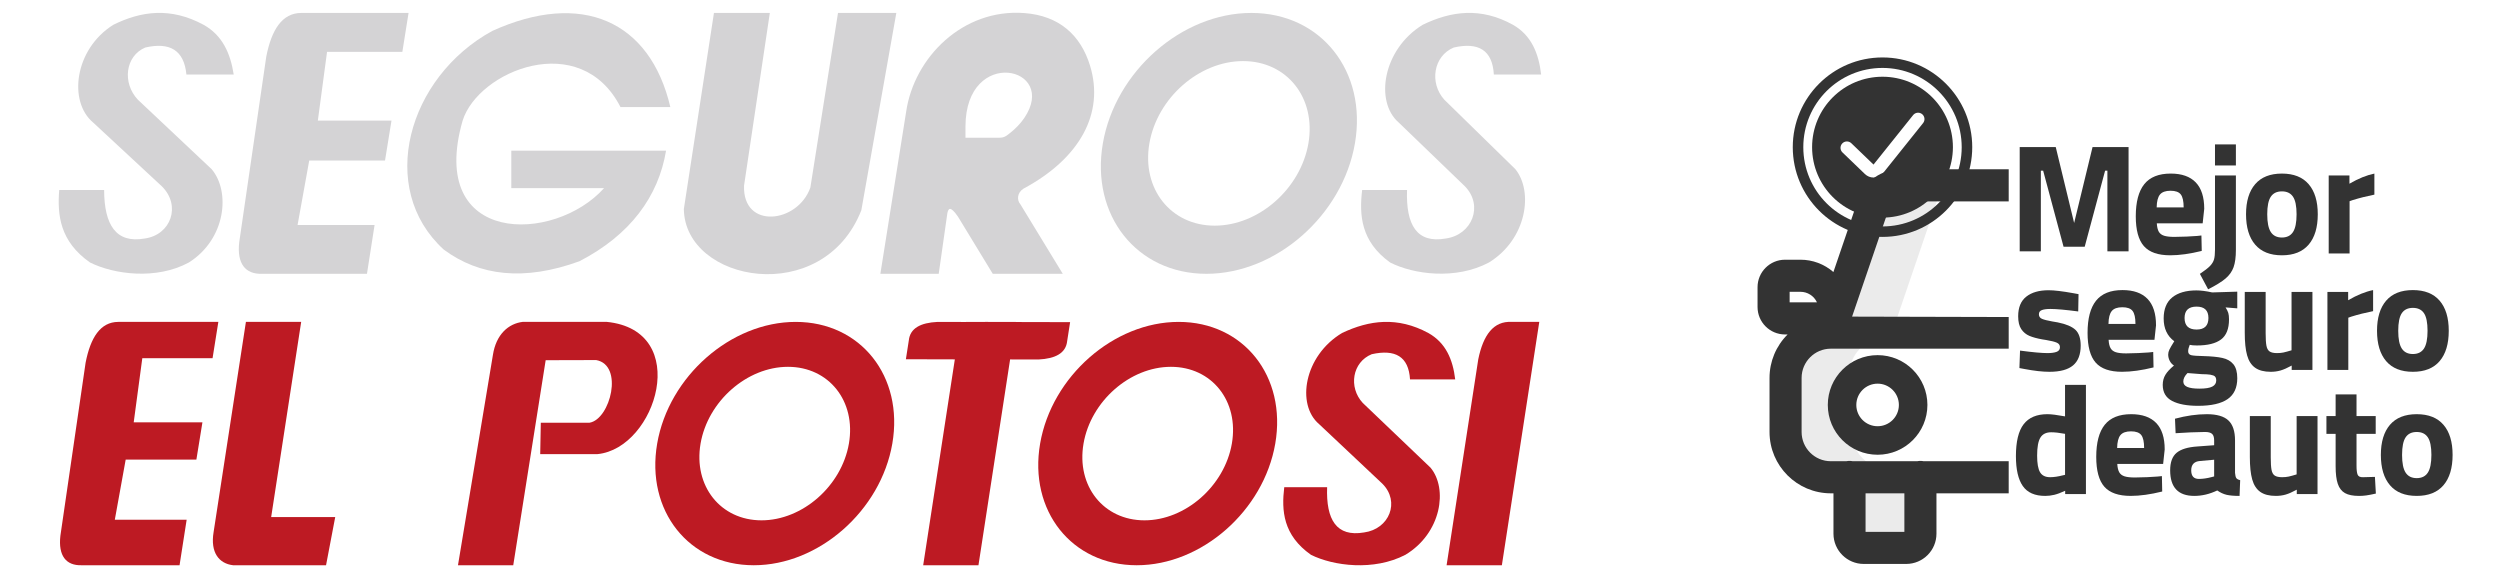
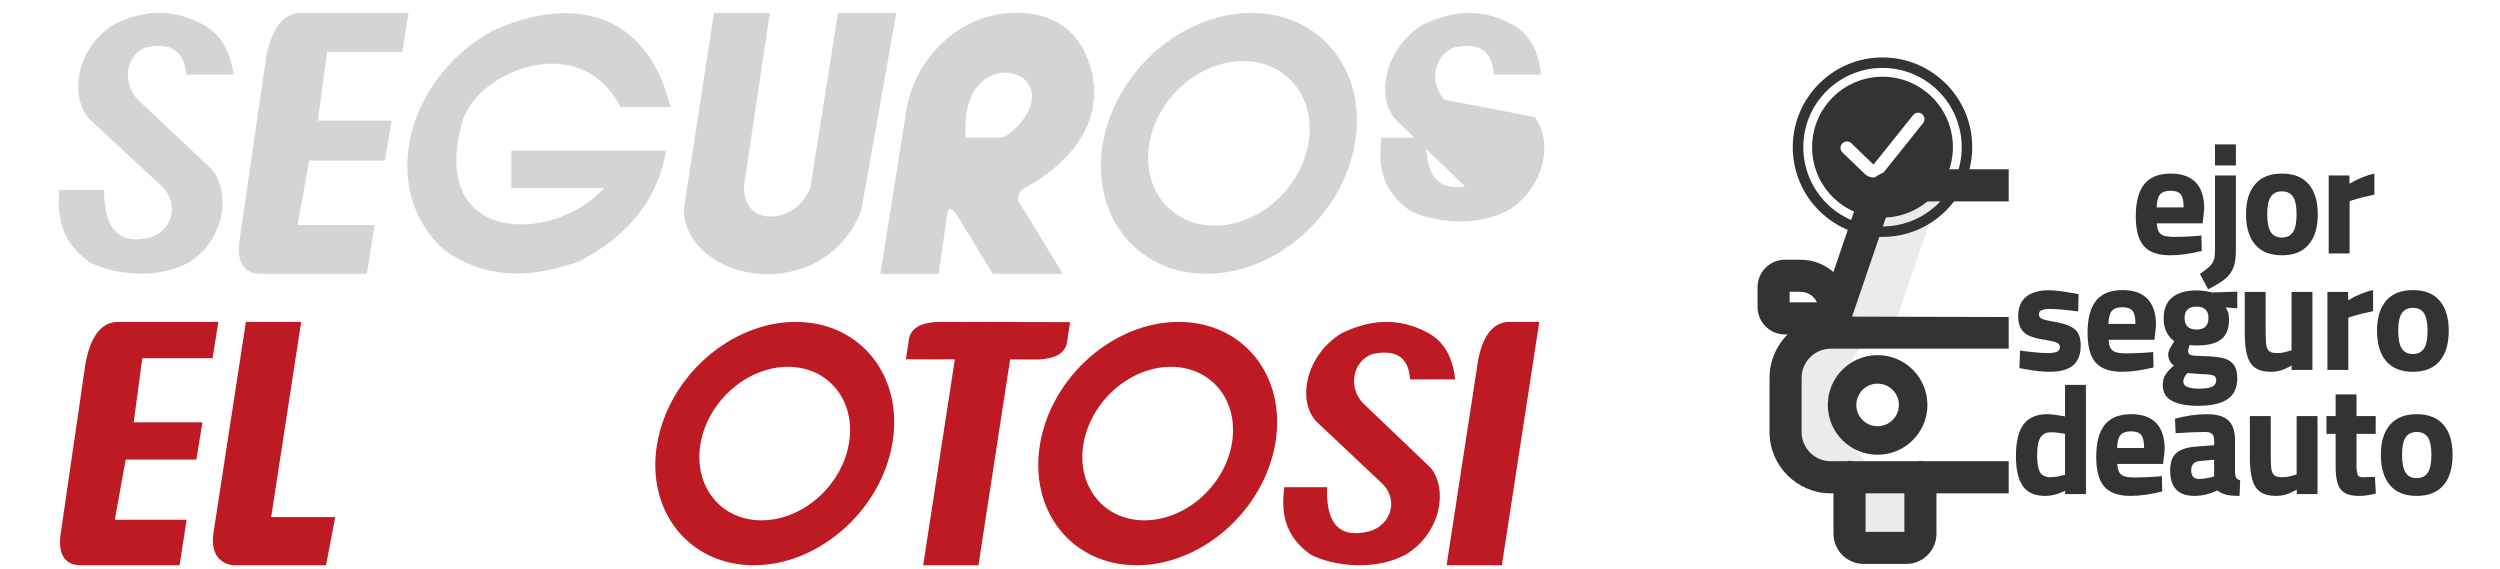
<svg xmlns="http://www.w3.org/2000/svg" xmlns:xlink="http://www.w3.org/1999/xlink" version="1.1" id="Capa_1" x="0px" y="0px" width="766.5px" height="174.5px" viewBox="0 0 766.5 174.5" enable-background="new 0 0 766.5 174.5" xml:space="preserve">
  <g id="blanco_2_">
    <g>
      <g>
-         <path fill="#333333" d="M652.617,45.083v31.979h-6.49V52.325h-0.702L639.17,75.65h-6.484l-6.255-23.325h-0.705v24.736h-6.486     V45.083h11.051l5.641,23.276l5.644-23.276H652.617z" />
-       </g>
+         </g>
    </g>
    <path fill="#333333" d="M620.685,113.134l-1.532-0.287l0.189-5.355c3.854,0.512,6.661,0.766,8.417,0.766   c1.179,0,2.108-0.127,2.798-0.383c0.685-0.256,1.022-0.733,1.022-1.435c0-0.638-0.326-1.101-0.979-1.386   c-0.655-0.287-1.748-0.557-3.276-0.813c-0.572-0.063-0.971-0.128-1.193-0.191c-1.593-0.287-2.9-0.646-3.918-1.073   c-1.022-0.433-1.851-1.116-2.487-2.058c-0.638-0.943-0.956-2.257-0.956-3.947c0-2.709,0.828-4.717,2.488-6.023   c1.654-1.307,3.935-1.963,6.836-1.963c1.723,0,4.255,0.305,7.605,0.908l1.579,0.289l-0.096,5.307   c-3.858-0.507-6.713-0.765-8.563-0.765c-1.087,0-1.938,0.11-2.558,0.337c-0.622,0.223-0.933,0.654-0.933,1.292   c0,0.666,0.315,1.14,0.953,1.409c0.64,0.27,1.676,0.537,3.112,0.789l1.67,0.285c2.549,0.511,4.368,1.269,5.45,2.271   c1.083,1.003,1.627,2.625,1.627,4.854c0,2.742-0.783,4.765-2.345,6.072c-1.564,1.307-3.97,1.961-7.221,1.961   C626.276,113.995,623.71,113.71,620.685,113.134z" />
    <path fill="#333333" d="M642.532,111.175c-1.657-1.881-2.485-4.926-2.485-9.133c0-4.397,0.866-7.683,2.605-9.851   c1.737-2.168,4.437-3.253,8.104-3.253c3.381,0,5.938,0.9,7.676,2.699c1.738,1.803,2.604,4.506,2.604,8.104l-0.478,4.446h-14.058   c0.061,1.117,0.261,1.972,0.599,2.559c0.333,0.592,0.877,1.004,1.623,1.244c0.75,0.238,1.794,0.358,3.134,0.358   c1.053,0,2.313-0.032,3.778-0.101c1.465-0.061,2.531-0.125,3.202-0.188l1.34-0.145l0.098,4.733c-3.603,0.894-6.821,1.34-9.659,1.34   C646.884,113.995,644.19,113.057,642.532,111.175z M654.731,99.315c0-1.912-0.301-3.243-0.888-3.992   c-0.59-0.747-1.634-1.122-3.131-1.122c-1.532,0-2.616,0.388-3.252,1.17c-0.639,0.781-0.978,2.097-1.003,3.944H654.731z" />
    <path fill="#333333" d="M665.939,122.912c-1.896-1.003-2.845-2.636-2.845-4.901c0-1.18,0.279-2.226,0.837-3.129   c0.557-0.91,1.424-1.844,2.605-2.799c-0.575-0.382-1.014-0.875-1.315-1.48s-0.453-1.243-0.453-1.914   c0-0.477,0.119-0.973,0.358-1.48c0.239-0.511,0.739-1.371,1.505-2.582c-2.168-1.593-3.253-3.92-3.253-6.981   c0-2.899,0.887-5.06,2.652-6.479c1.771-1.42,4.236-2.127,7.391-2.127c1.342,0,2.95,0.207,4.834,0.62l7.692-0.237v5.117   l-3.587-0.289c0.415,0.67,0.695,1.241,0.837,1.721c0.145,0.479,0.217,1.132,0.217,1.959c0,2.871-0.813,4.92-2.438,6.146   c-1.627,1.229-4.098,1.842-7.408,1.842c-0.958,0-1.69-0.063-2.199-0.19c-0.319,0.765-0.479,1.42-0.479,1.96   c0,0.67,0.326,1.074,0.983,1.219c0.653,0.145,1.868,0.232,3.657,0.262c2.456,0.067,4.405,0.258,5.858,0.576   c1.449,0.319,2.573,0.965,3.37,1.936c0.795,0.978,1.191,2.399,1.191,4.281c0,2.899-0.984,5.037-2.963,6.405   c-1.979,1.371-5.002,2.058-9.088,2.058C670.489,124.421,667.835,123.917,665.939,122.912z M678.276,118.536   c0.813-0.416,1.223-1.049,1.223-1.91c0-0.797-0.298-1.302-0.887-1.507c-0.588-0.21-1.273-0.327-2.058-0.356   c-0.783-0.032-1.3-0.049-1.552-0.049l-4.308-0.336c-0.859,0.861-1.291,1.722-1.291,2.582c0,0.768,0.409,1.322,1.224,1.672   c0.813,0.352,2.049,0.526,3.705,0.526C676.148,119.159,677.462,118.952,678.276,118.536z M677.105,97.497   c0-2.322-1.211-3.488-3.633-3.488c-2.459,0-3.685,1.166-3.685,3.488c0,2.361,1.226,3.54,3.685,3.54   C675.894,101.037,677.105,99.858,677.105,97.497z" />
    <path fill="#333333" d="M691.426,112.751c-1.166-0.824-1.99-2.104-2.467-3.822c-0.478-1.723-0.716-4.02-0.716-6.887V89.513h6.405   v12.625c0,1.723,0.079,3.005,0.239,3.85c0.158,0.846,0.483,1.432,0.979,1.77c0.496,0.334,1.255,0.502,2.271,0.502   c0.732,0,1.396-0.061,1.982-0.188c0.593-0.129,1.415-0.354,2.467-0.672V89.516h6.405v23.907h-6.36v-1.338   c-1.338,0.733-2.479,1.232-3.419,1.504c-0.943,0.271-1.938,0.406-2.991,0.406C694.192,113.995,692.589,113.581,691.426,112.751z" />
    <path fill="#333333" d="M713.588,89.513h6.357v2.535c2.74-1.596,5.292-2.629,7.65-3.108v6.456   c-2.393,0.479-4.606,1.033-6.646,1.672l-0.957,0.335v16.021h-6.402L713.588,89.513L713.588,89.513z" />
    <path fill="#333333" d="M731.589,110.72c-1.863-2.185-2.795-5.283-2.795-9.299c0-3.986,0.933-7.062,2.795-9.229   c1.866-2.168,4.599-3.253,8.199-3.253c3.604,0,6.337,1.085,8.204,3.253c1.865,2.168,2.796,5.242,2.796,9.229   c0,4.016-0.934,7.116-2.796,9.299c-1.867,2.185-4.6,3.274-8.204,3.274C736.189,113.995,733.456,112.904,731.589,110.72z    M743.186,106.87c0.732-1.115,1.1-2.932,1.1-5.447c0-2.52-0.367-4.32-1.1-5.406c-0.734-1.081-1.866-1.624-3.396-1.624   c-1.526,0-2.66,0.543-3.393,1.624c-0.733,1.086-1.099,2.888-1.099,5.406c0,2.517,0.364,4.332,1.099,5.447   c0.734,1.118,1.865,1.674,3.393,1.674C741.322,108.544,742.45,107.988,743.186,106.87z" />
    <path fill="#333333" d="M620.185,149.009c-1.405-2.026-2.104-5.077-2.104-9.158c0-4.463,0.787-7.723,2.365-9.775   c1.579-2.058,4.011-3.086,7.289-3.086c1.185,0,2.981,0.227,5.405,0.672v-9.658h6.406v33.471h-6.363v-1.004   c-1.304,0.604-2.423,1.02-3.347,1.242c-0.926,0.223-1.85,0.334-2.774,0.334C623.882,152.046,621.589,151.035,620.185,149.009z    M632.473,145.734l0.671-0.144v-12.576c-1.69-0.316-3.109-0.478-4.258-0.478c-1.529,0-2.63,0.543-3.298,1.628   c-0.671,1.081-1.004,2.932-1.004,5.545c0,2.39,0.302,4.088,0.904,5.092c0.607,1.004,1.628,1.507,3.063,1.507   C629.698,146.309,631.008,146.115,632.473,145.734z" />
    <path fill="#333333" d="M645.194,149.225c-1.659-1.88-2.487-4.925-2.487-9.134c0-4.396,0.868-7.684,2.606-9.851   c1.737-2.168,4.438-3.253,8.105-3.253c3.379,0,5.935,0.903,7.674,2.702c1.737,1.804,2.604,4.505,2.604,8.106l-0.478,4.444h-14.059   c0.064,1.116,0.265,1.97,0.6,2.558c0.334,0.588,0.877,1.004,1.626,1.244c0.746,0.236,1.794,0.356,3.137,0.356   c1.05,0,2.307-0.03,3.774-0.097c1.465-0.066,2.534-0.129,3.198-0.192l1.345-0.14l0.096,4.732c-3.603,0.893-6.822,1.34-9.657,1.34   C649.547,152.046,646.85,151.106,645.194,149.225z M657.388,137.366c0-1.913-0.296-3.242-0.888-3.994   c-0.59-0.746-1.632-1.123-3.132-1.123c-1.529,0-2.613,0.389-3.251,1.17c-0.64,0.784-0.973,2.102-1.005,3.947H657.388   L657.388,137.366z" />
    <path fill="#333333" d="M665.371,144.206c0-2.49,0.659-4.281,1.983-5.382c1.323-1.101,3.451-1.745,6.383-1.938l5.119-0.381v-1.482   c0-0.954-0.217-1.626-0.645-2.008c-0.432-0.383-1.156-0.573-2.179-0.573c-1.053,0-2.503,0.041-4.353,0.119   c-1.85,0.079-3.393,0.168-4.636,0.262l-0.192-4.446c3.444-0.925,6.696-1.388,9.755-1.388c3.061,0,5.268,0.64,6.622,1.915   c1.351,1.273,2.031,3.313,2.031,6.119v9.945c0.062,0.797,0.2,1.341,0.403,1.627c0.213,0.285,0.599,0.496,1.176,0.621l-0.189,4.83   c-1.658,0-2.974-0.111-3.947-0.332c-0.975-0.227-1.938-0.672-2.892-1.342c-2.327,1.115-4.675,1.672-7.03,1.672   C667.84,152.046,665.371,149.433,665.371,144.206z M678.139,146.261l0.718-0.191v-5.118l-4.354,0.386   c-1.786,0.157-2.677,1.112-2.677,2.869c0,1.752,0.781,2.629,2.345,2.629C675.38,146.835,676.702,146.644,678.139,146.261z" />
    <path fill="#333333" d="M692.985,150.802c-1.162-0.826-1.984-2.104-2.465-3.824c-0.479-1.723-0.716-4.018-0.716-6.887v-12.526   h6.408v12.625c0,1.723,0.077,3.006,0.237,3.851c0.159,0.846,0.485,1.432,0.979,1.77c0.498,0.334,1.255,0.5,2.271,0.5   c0.733,0,1.394-0.063,1.983-0.188c0.591-0.129,1.415-0.351,2.466-0.67v-17.884h6.404v23.907h-6.358v-1.341   c-1.339,0.734-2.479,1.234-3.42,1.506c-0.943,0.27-1.937,0.404-2.989,0.404C695.747,152.046,694.149,151.63,692.985,150.802z" />
    <path fill="#333333" d="M718.973,151.186c-1.022-0.575-1.755-1.515-2.199-2.82c-0.448-1.308-0.672-3.112-0.672-5.405v-9.944h-2.82   v-5.45h2.82v-6.645h6.408v6.645h5.881v5.45h-5.881v9.805c0,1.241,0.111,2.146,0.334,2.701c0.224,0.558,0.784,0.821,1.675,0.788   l3.633-0.096l0.288,5.114c-1.273,0.289-2.271,0.479-2.992,0.575c-0.716,0.1-1.441,0.143-2.175,0.143   C721.427,152.046,719.99,151.759,718.973,151.186z" />
    <path fill="#333333" d="M732.766,148.769c-1.863-2.184-2.794-5.28-2.794-9.299c0-3.984,0.934-7.061,2.794-9.229   c1.867-2.168,4.599-3.253,8.203-3.253s6.336,1.085,8.202,3.253c1.867,2.168,2.796,5.243,2.796,9.229   c0,4.019-0.933,7.117-2.796,9.299c-1.866,2.188-4.598,3.273-8.202,3.273C737.365,152.046,734.631,150.956,732.766,148.769z    M744.361,144.923c0.735-1.115,1.105-2.933,1.105-5.451c0-2.518-0.37-4.318-1.105-5.402c-0.732-1.084-1.86-1.626-3.392-1.626   c-1.527,0-2.666,0.542-3.393,1.626c-0.735,1.084-1.102,2.887-1.102,5.402c0,2.52,0.365,4.336,1.102,5.451   c0.731,1.114,1.865,1.672,3.393,1.672C742.498,146.595,743.628,146.037,744.361,144.923z" />
    <g opacity="0.1">
      <g>
        <g>
          <defs>
            <rect id="SVGID_1_" x="547.457" y="56.817" width="49.759" height="111.166" />
          </defs>
          <clipPath id="SVGID_2_">
            <use xlink:href="#SVGID_1_" overflow="visible" />
          </clipPath>
          <path clip-path="url(#SVGID_2_)" fill="#333333" d="M567.137,114.214v16.604c0,7.66,6.209,13.87,13.87,13.87h5.732v17.293      c0,1.343,0.616,2.609,1.673,3.431c-0.703,1.564-2.254,2.57-3.966,2.57h-13.03c-2.405,0-4.354-1.95-4.354-4.358v-17.297h-5.734      c-7.66,0-13.87-6.209-13.87-13.867v-16.606c0-7.661,6.21-13.869,13.87-13.869h-0.348l13.503-39.572      c1.292-3.368,4.526-5.595,8.135-5.595h14.599c-1.381,0.99-2.445,2.366-3.056,3.955l-13.506,39.572      C580.656,100.343,567.137,104.853,567.137,114.214" />
        </g>
      </g>
    </g>
    <path fill="#333333" d="M575.681,139.425c-8.438,0.004-15.277-6.828-15.279-15.268c-0.002-8.434,6.833-15.271,15.269-15.273   s15.274,6.838,15.274,15.271C590.937,132.585,584.11,139.415,575.681,139.425 M575.681,117.63   c-3.604-0.004-6.531,2.916-6.533,6.521c-0.005,3.604,2.916,6.529,6.521,6.529c3.605,0.002,6.528-2.92,6.528-6.524   C582.197,120.556,579.28,117.636,575.681,117.63" />
    <path fill="#333333" d="M582.617,61.74h33.252V51.9h-5.752h-27.523c-5.63,0.034-10.666,3.501-12.703,8.75   c-0.021,0.056-0.043,0.116-0.063,0.174l-7.706,22.583c-2.799-2.438-6.385-3.781-10.098-3.779h-4.74   c-4.648,0.004-8.414,3.771-8.419,8.418v6.082c0.005,4.646,3.771,8.412,8.419,8.418h0.795c-3.549,3.521-5.543,8.313-5.541,13.312   v16.603c0.015,10.375,8.417,18.777,18.79,18.793h0.814v12.373c0.005,5.121,4.154,9.271,9.273,9.277h13.03   c5.12-0.006,9.271-4.154,9.274-9.277v-12.377h22.147v-9.84h-26.094c-0.644-0.131-1.307-0.131-1.952,0h-19.786   c-0.645-0.131-1.31-0.131-1.955,0h-4.755c-4.94-0.004-8.943-4.009-8.951-8.949v-16.604c0.008-4.941,4.011-8.944,8.951-8.952h54.542   v-9.706l-48.017-0.125L579.1,64.111C579.688,62.682,581.076,61.749,582.617,61.74 M571.982,151.246h11.899v11.816h-11.899V151.246z    M548.702,92.703v-3.237h3.319c2.177,0,4.152,1.266,5.063,3.237H548.702z" />
    <path fill="#333333" d="M577.176,23.525c-11.922,0-21.587,9.671-21.587,21.601c0,11.928,9.665,21.599,21.587,21.599   c11.918-0.015,21.572-9.677,21.586-21.599C598.762,33.196,589.098,23.525,577.176,23.525 M589.616,37.74l-12.273,15.339   c-0.024,0.028-0.048,0.057-0.069,0.084c-0.693,0.774-1.647,1.223-2.686,1.264c-0.052,0.002-0.104,0.004-0.158,0.004   c-0.979,0-1.904-0.369-2.619-1.049c-0.002-0.002-0.005-0.004-0.009-0.008l-6.898-6.637c-0.78-0.75-0.804-1.988-0.054-2.768   c0.748-0.78,1.989-0.805,2.77-0.055l6.806,6.545l12.137-15.168c0.677-0.844,1.907-0.98,2.754-0.306   C590.156,35.665,590.294,36.896,589.616,37.74" />
    <path fill="#333333" d="M577.176,17.613c-15.194,0-27.512,12.318-27.512,27.513c0,15.193,12.316,27.51,27.512,27.51   c15.194,0,27.512-12.316,27.512-27.51C604.688,29.932,592.37,17.613,577.176,17.613 M577.176,69.425   c-13.411,0-24.283-10.879-24.283-24.299s10.872-24.299,24.283-24.299c13.406,0.014,24.27,10.885,24.283,24.299   C601.459,58.546,590.589,69.425,577.176,69.425" />
  </g>
  <path fill="#333333" d="M657.316,75.454c-1.657-1.88-2.486-4.924-2.486-9.132c0-4.399,0.868-7.683,2.604-9.853  c1.737-2.166,4.439-3.25,8.104-3.25c3.378,0,5.937,0.9,7.675,2.701c1.737,1.801,2.605,4.504,2.605,8.106l-0.479,4.444h-14.06  c0.063,1.117,0.267,1.97,0.6,2.562c0.335,0.591,0.877,1.001,1.626,1.242c0.749,0.237,1.794,0.358,3.132,0.358  c1.055,0,2.312-0.03,3.776-0.096c1.466-0.063,2.537-0.129,3.204-0.191l1.34-0.145l0.098,4.734c-3.603,0.89-6.821,1.339-9.66,1.339  C661.668,78.276,658.97,77.337,657.316,75.454z M669.508,63.595c0-1.912-0.298-3.242-0.888-3.991  c-0.589-0.749-1.633-1.122-3.132-1.122c-1.525,0-2.611,0.39-3.249,1.17c-0.641,0.781-0.975,2.098-1.005,3.943H669.508z" />
  <path fill="#333333" d="M674.482,83.966c1.432-0.957,2.464-1.754,3.085-2.391s1.032-1.309,1.244-2.007  c0.206-0.703,0.307-1.709,0.307-3.015v-22.76h6.408v22.808c0,2.231-0.238,4.009-0.716,5.334c-0.479,1.319-1.302,2.478-2.467,3.465  c-1.16,0.987-2.941,2.088-5.329,3.299L674.482,83.966z M679.117,44.279h6.408v6.456h-6.408V44.279z" />
  <path fill="#333333" d="M691.432,75.001c-1.868-2.182-2.798-5.281-2.798-9.302c0-3.983,0.932-7.06,2.798-9.229  c1.865-2.166,4.596-3.25,8.199-3.25c3.603,0,6.336,1.084,8.201,3.25c1.867,2.17,2.797,5.244,2.797,9.229  c0,4.019-0.932,7.12-2.797,9.302c-1.865,2.184-4.597,3.274-8.201,3.274C696.028,78.276,693.296,77.184,691.432,75.001z   M703.027,71.152c0.734-1.116,1.103-2.935,1.103-5.451s-0.367-4.319-1.103-5.403s-1.868-1.625-3.396-1.625  c-1.526,0-2.66,0.541-3.393,1.625c-0.734,1.086-1.102,2.887-1.102,5.403s0.366,4.335,1.102,5.451  c0.734,1.115,1.866,1.673,3.393,1.673C701.16,72.825,702.291,72.268,703.027,71.152z" />
  <path fill="#333333" d="M713.974,53.796h6.364v2.532c2.739-1.592,5.293-2.629,7.646-3.108v6.457  c-2.388,0.478-4.604,1.033-6.644,1.672l-0.957,0.335v16.02h-6.403V53.796H713.974L713.974,53.796z" />
  <g>
-     <path fill="#BD1A23" d="M185.943,98.677h-24.124h-1.485c-4.456,0.512-8.247,3.875-9.21,10.162l-10.708,64.462h16.947l9.94-62.862   l15.486-0.042c8.514,1.528,4.364,18.153-2.041,19.211h-14.937l-0.181,9.625h17.551C201.261,137.485,212.322,101.258,185.943,98.677   z" />
    <path fill="#BD1A23" d="M92.344,98.677H75.4l-9.91,64.461c-1.048,6.288,1.666,9.655,5.959,10.163h1.484h27.031l2.813-14.768H83.14   L92.344,98.677z" />
    <path fill="#BD1A23" d="M65.171,109.829l1.774-11.135H36.256c-5.474,0.025-8.504,4.801-10.013,12.525l-7.728,53.046   c-0.704,6.165,1.767,9.176,6.5,9.038H55.05l2.177-13.955H35.201l3.334-18.438h21.676l1.852-11.422H40.996l2.635-19.659H65.171   L65.171,109.829z" />
    <path fill="#BD1A23" d="M243.968,98.694c-19.903,0-38.928,16.707-42.478,37.308c-3.551,20.598,9.715,37.302,29.618,37.302   c19.903,0,38.929-16.704,42.478-37.302C277.136,115.4,263.872,98.694,243.968,98.694z M260.277,136.002   c-2.239,12.991-14.239,23.531-26.798,23.531c-12.556,0-20.926-10.54-18.687-23.531c2.24-12.999,14.24-23.535,26.798-23.535   C254.15,112.467,262.518,123.003,260.277,136.002z" />
    <path fill="#BD1A23" d="M417.819,123.538c-4.453-4.808-3.2-12.521,2.754-14.938c7.202-1.607,11.328,0.7,11.739,7.731h13.854   c-0.723-6.114-2.896-11.248-8.247-14.234c-9.422-5.092-18.103-3.958-26.446,0c-11.661,6.982-14.096,21.959-7.041,27.939   l19.411,18.276c5.499,5.504,2.141,13.897-5.632,14.938c-8.453,1.445-11.674-3.895-11.313-13.883h-13.146   c-0.877,7.199-0.367,14.719,8.19,20.739c6.854,3.412,19.238,5.053,28.951,0c11.083-6.666,13.065-20.286,7.715-26.709   L417.819,123.538z" />
    <path fill="#BD1A23" d="M327.203,104.516l0.892-5.745l-16.635-0.04l0.004-0.036h-8.493c-0.435-0.025-0.852-0.021-1.26,0.014   l-5.526-0.014l-0.001,0.024l-8.721-0.024c-5.206,0.249-8.451,1.93-8.826,5.707l-0.894,5.743l15.009,0.038l-9.704,63.118h16.947   l9.702-63.1l8.681,0.022C323.582,109.97,326.828,108.29,327.203,104.516z" />
    <path fill="#BD1A23" d="M463.452,98.694c-5.532-0.3-8.685,4.003-10.215,11.459l-9.711,63.15h16.944l11.472-74.609H463.452z" />
    <path fill="#BD1A23" d="M361.38,98.694c-19.903,0-38.928,16.707-42.479,37.308c-3.551,20.598,9.715,37.302,29.617,37.302   c19.907,0,38.93-16.704,42.48-37.302C394.551,115.4,381.286,98.694,361.38,98.694z M377.692,136.002   c-2.238,12.991-14.239,23.531-26.798,23.531c-12.558,0-20.924-10.54-18.685-23.531c2.24-12.999,14.242-23.535,26.797-23.535   C371.565,112.467,379.932,123.003,377.692,136.002z" />
  </g>
  <g>
    <path fill="#D4D3D5" d="M190.246,32.836h15.282c-6.228-26.551-27.252-35.754-54.605-23.348   c-25.928,14.191-35.454,48.256-14.875,67.031c10.953,8.11,24.635,9.754,41.612,3.577c15.574-8.061,24.203-19.828,26.55-33.893   h-19.018h-11.486h-16.945v11.485h28.431c-15.284,17.065-54.312,17.618-43.363-20.667C146.588,21.712,177.954,8.8,190.246,32.836z" />
    <path fill="#D4D3D5" d="M256.931,3.967l-8.473,53.535c-3.871,10.974-20.779,12.944-20.336-0.566l7.908-52.969h-17.132   l-9.229,60.124c0.295,22.525,42.671,30.299,54.417,0.377l10.729-60.501H256.931z" />
    <path fill="#D4D3D5" d="M123.36,15.904l1.904-11.936h-32.9c-5.87,0.024-9.115,5.147-10.732,13.428L73.346,74.26   c-0.755,6.607,1.894,9.839,6.966,9.692h32.199l2.334-14.962H91.234l3.575-19.765h23.237l1.984-12.243H97.448l2.824-21.076   L123.36,15.904L123.36,15.904z" />
    <path fill="#D4D3D5" d="M44.537,14.572c7.477-1.72,11.894,0.753,12.617,8.287h14.503c-1.013-6.552-3.5-12.055-9.232-15.253   c-10.075-5.457-19.117-4.242-27.689,0c-11.921,7.484-13.842,23.532-6.204,29.94l21.089,19.581   c5.982,5.899,2.818,14.891-5.271,16.006c-8.793,1.554-12.391-4.174-12.427-14.877H18.156c-0.619,7.712,0.228,15.771,9.436,22.219   c7.32,3.664,20.36,5.419,30.316,0c11.327-7.14,12.834-21.732,6.965-28.62L42.278,30.575C37.418,25.427,38.405,17.16,44.537,14.572z   " />
-     <path fill="#D4D3D5" d="M442.838,30.577c-4.66-5.149-3.351-13.414,2.879-16.005c7.549-1.72,11.867,0.753,12.298,8.287h14.501   c-0.757-6.552-3.032-12.054-8.636-15.253c-9.863-5.457-18.952-4.242-27.689,0c-12.212,7.484-14.756,23.532-7.369,29.94   l20.323,19.581c5.753,5.899,2.238,14.891-5.899,16.005c-8.851,1.557-12.222-4.17-11.847-14.875h-13.766   c-0.918,7.713-0.385,15.771,8.571,22.219c7.176,3.663,20.146,5.419,30.316,0c11.606-7.141,13.682-21.732,8.078-28.622   L442.838,30.577z" />
+     <path fill="#D4D3D5" d="M442.838,30.577c-4.66-5.149-3.351-13.414,2.879-16.005c7.549-1.72,11.867,0.753,12.298,8.287h14.501   c-0.757-6.552-3.032-12.054-8.636-15.253c-9.863-5.457-18.952-4.242-27.689,0c-12.212,7.484-14.756,23.532-7.369,29.94   l20.323,19.581c-8.851,1.557-12.222-4.17-11.847-14.875h-13.766   c-0.918,7.713-0.385,15.771,8.571,22.219c7.176,3.663,20.146,5.419,30.316,0c11.606-7.141,13.682-21.732,8.078-28.622   L442.838,30.577z" />
    <path fill="#D4D3D5" d="M383.669,3.967c-21.337,0-41.728,17.909-45.534,39.992c-3.808,22.082,10.415,39.99,31.749,39.99   c21.339,0,41.73-17.908,45.538-39.99C419.224,21.876,405.008,3.967,383.669,3.967z M401.158,43.959   c-2.403,13.931-15.268,25.228-28.729,25.228c-13.46,0-22.429-11.298-20.028-25.228c2.401-13.933,15.264-25.23,28.726-25.23   C394.589,18.729,403.557,30.025,401.158,43.959z" />
    <path fill="#D4D3D5" d="M314.064,4.004c-18.888-1.426-33.801,13.628-36.232,30.218l-7.911,49.727h17.888l2.649-18.574   c0.311-1.492,0.882-2.368,3.249,1.043l10.672,17.531h21.466l-12.992-21.308c-1.126-1.278-1.04-3.521,0.941-4.799   c17.274-9.259,24.893-23.079,20.411-37.713C331.327,10.742,324.725,4.807,314.064,4.004z M314.025,36.206   c-1.182,1.739-2.713,3.271-4.236,4.482c-1.171,0.932-1.819,1.532-3.295,1.532h-7.042h-3.438v-3.474   C296.076,14.077,324.763,20.407,314.025,36.206z" />
  </g>
</svg>